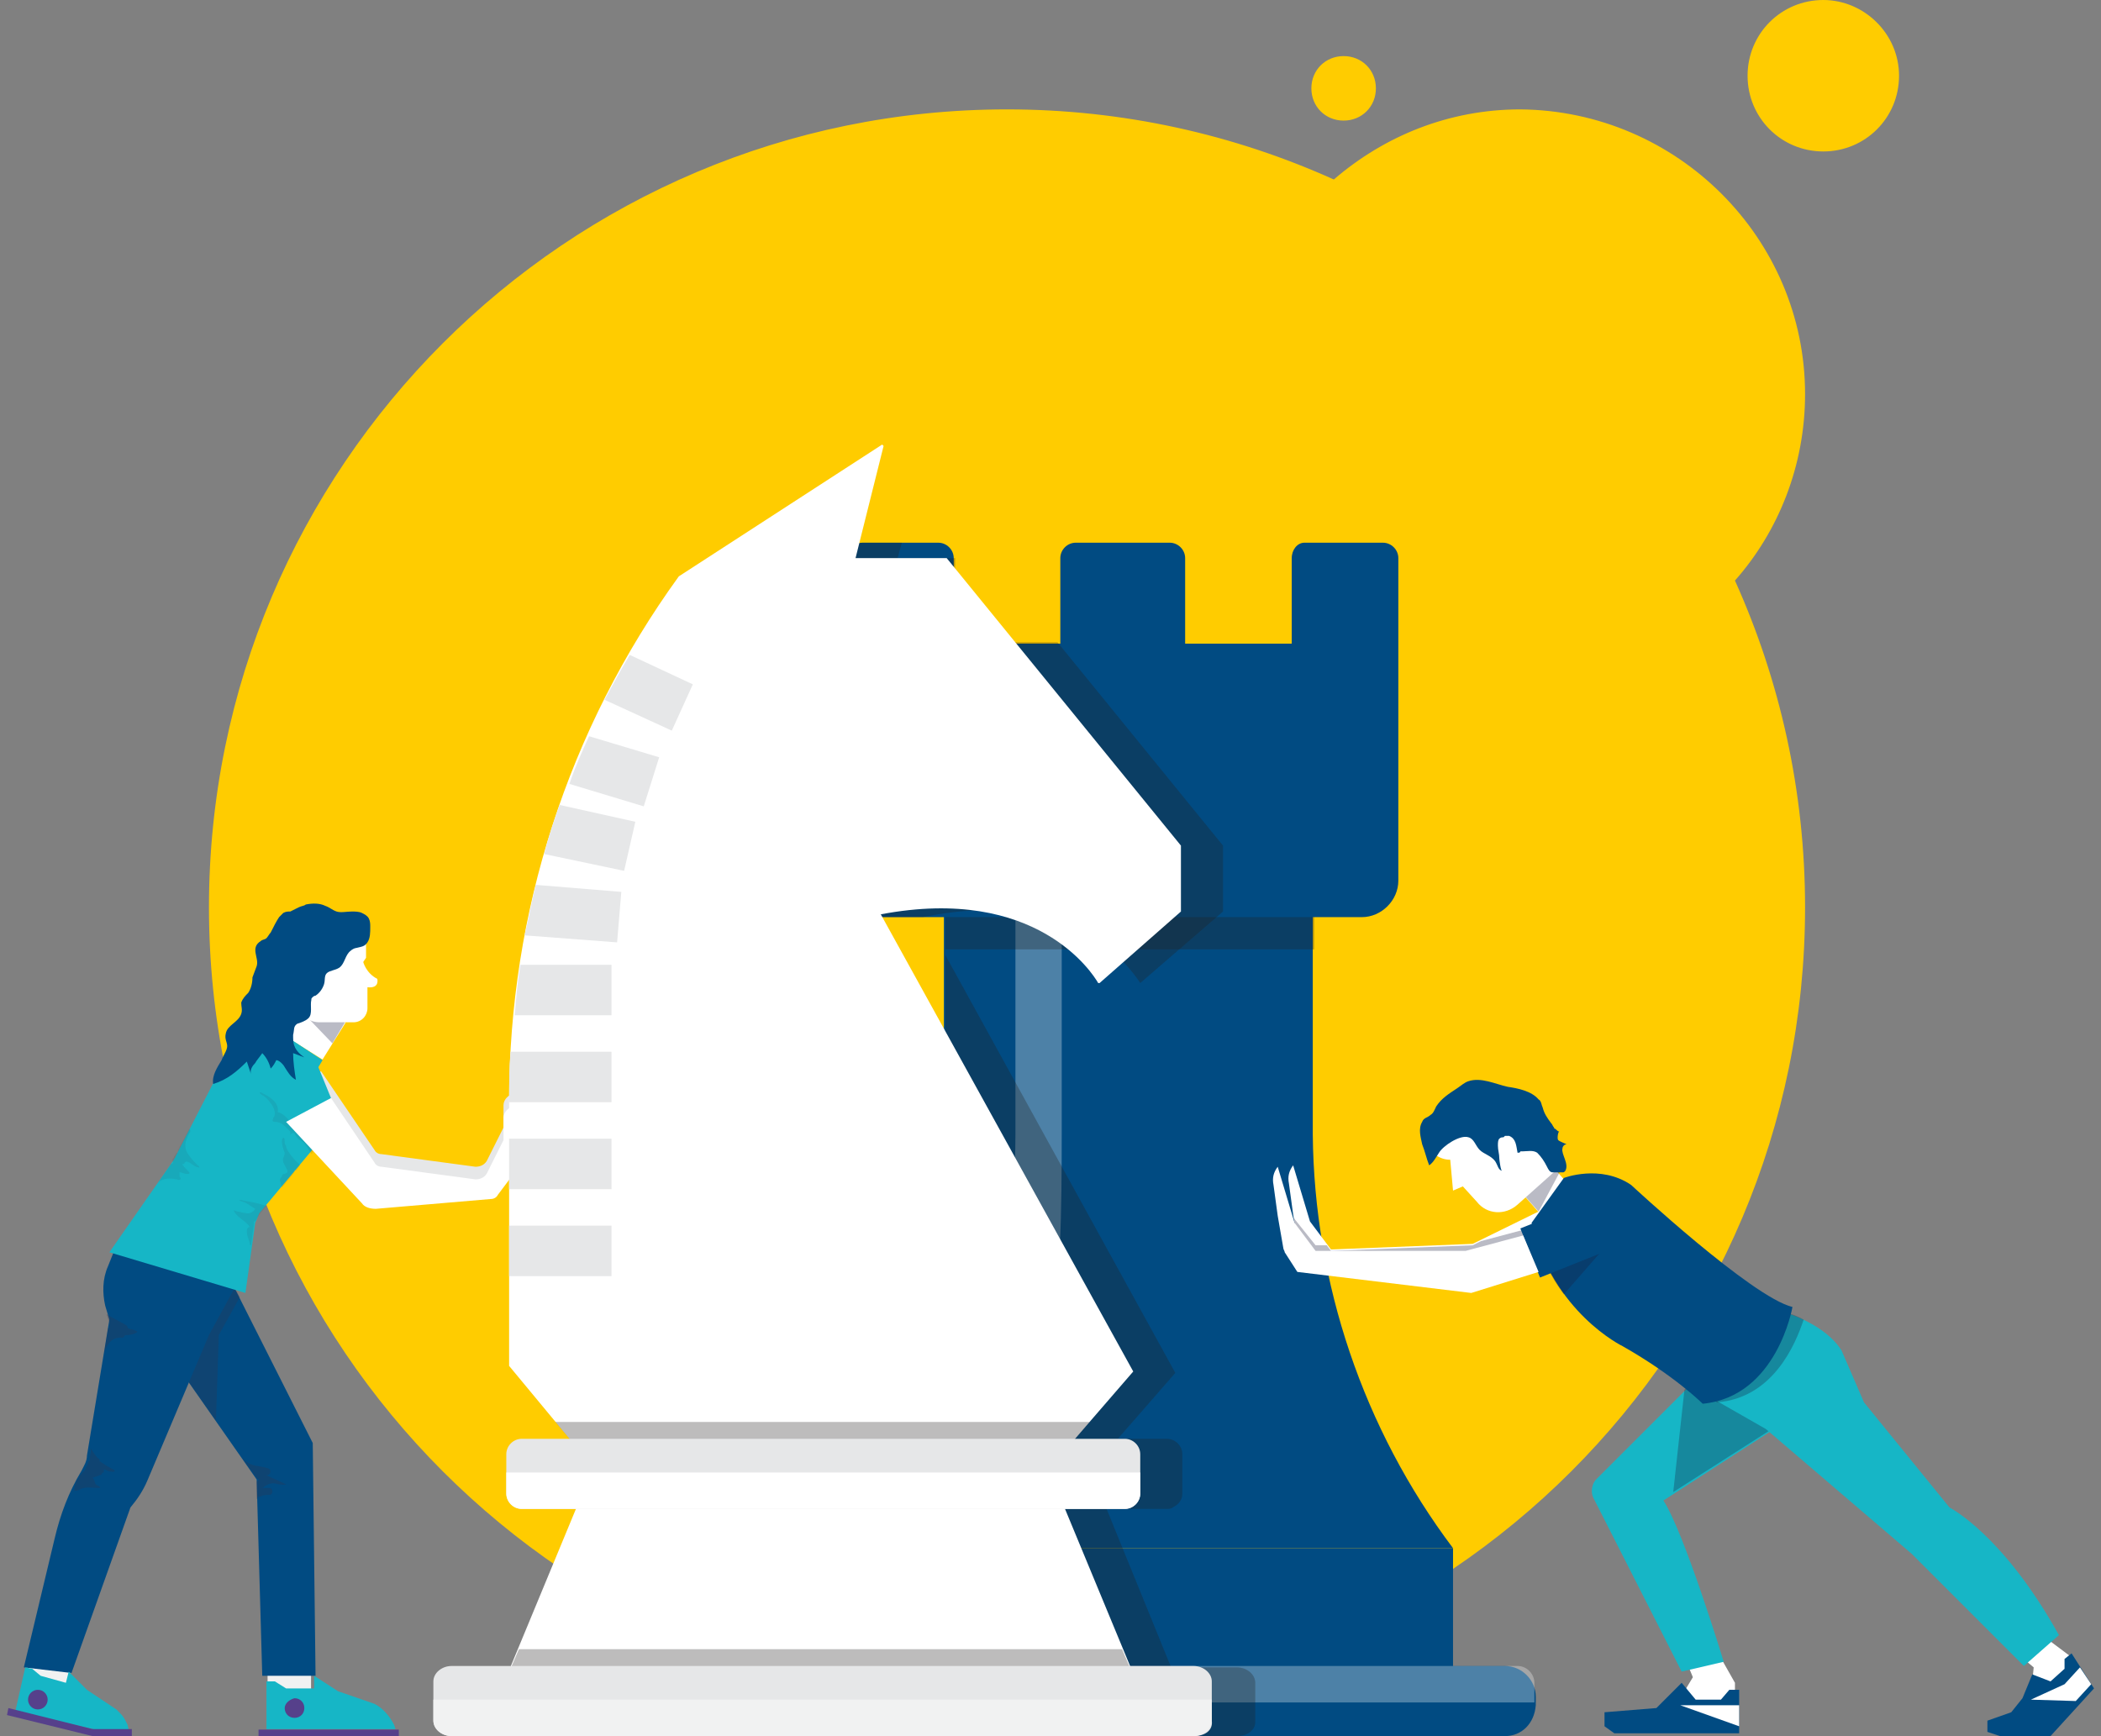
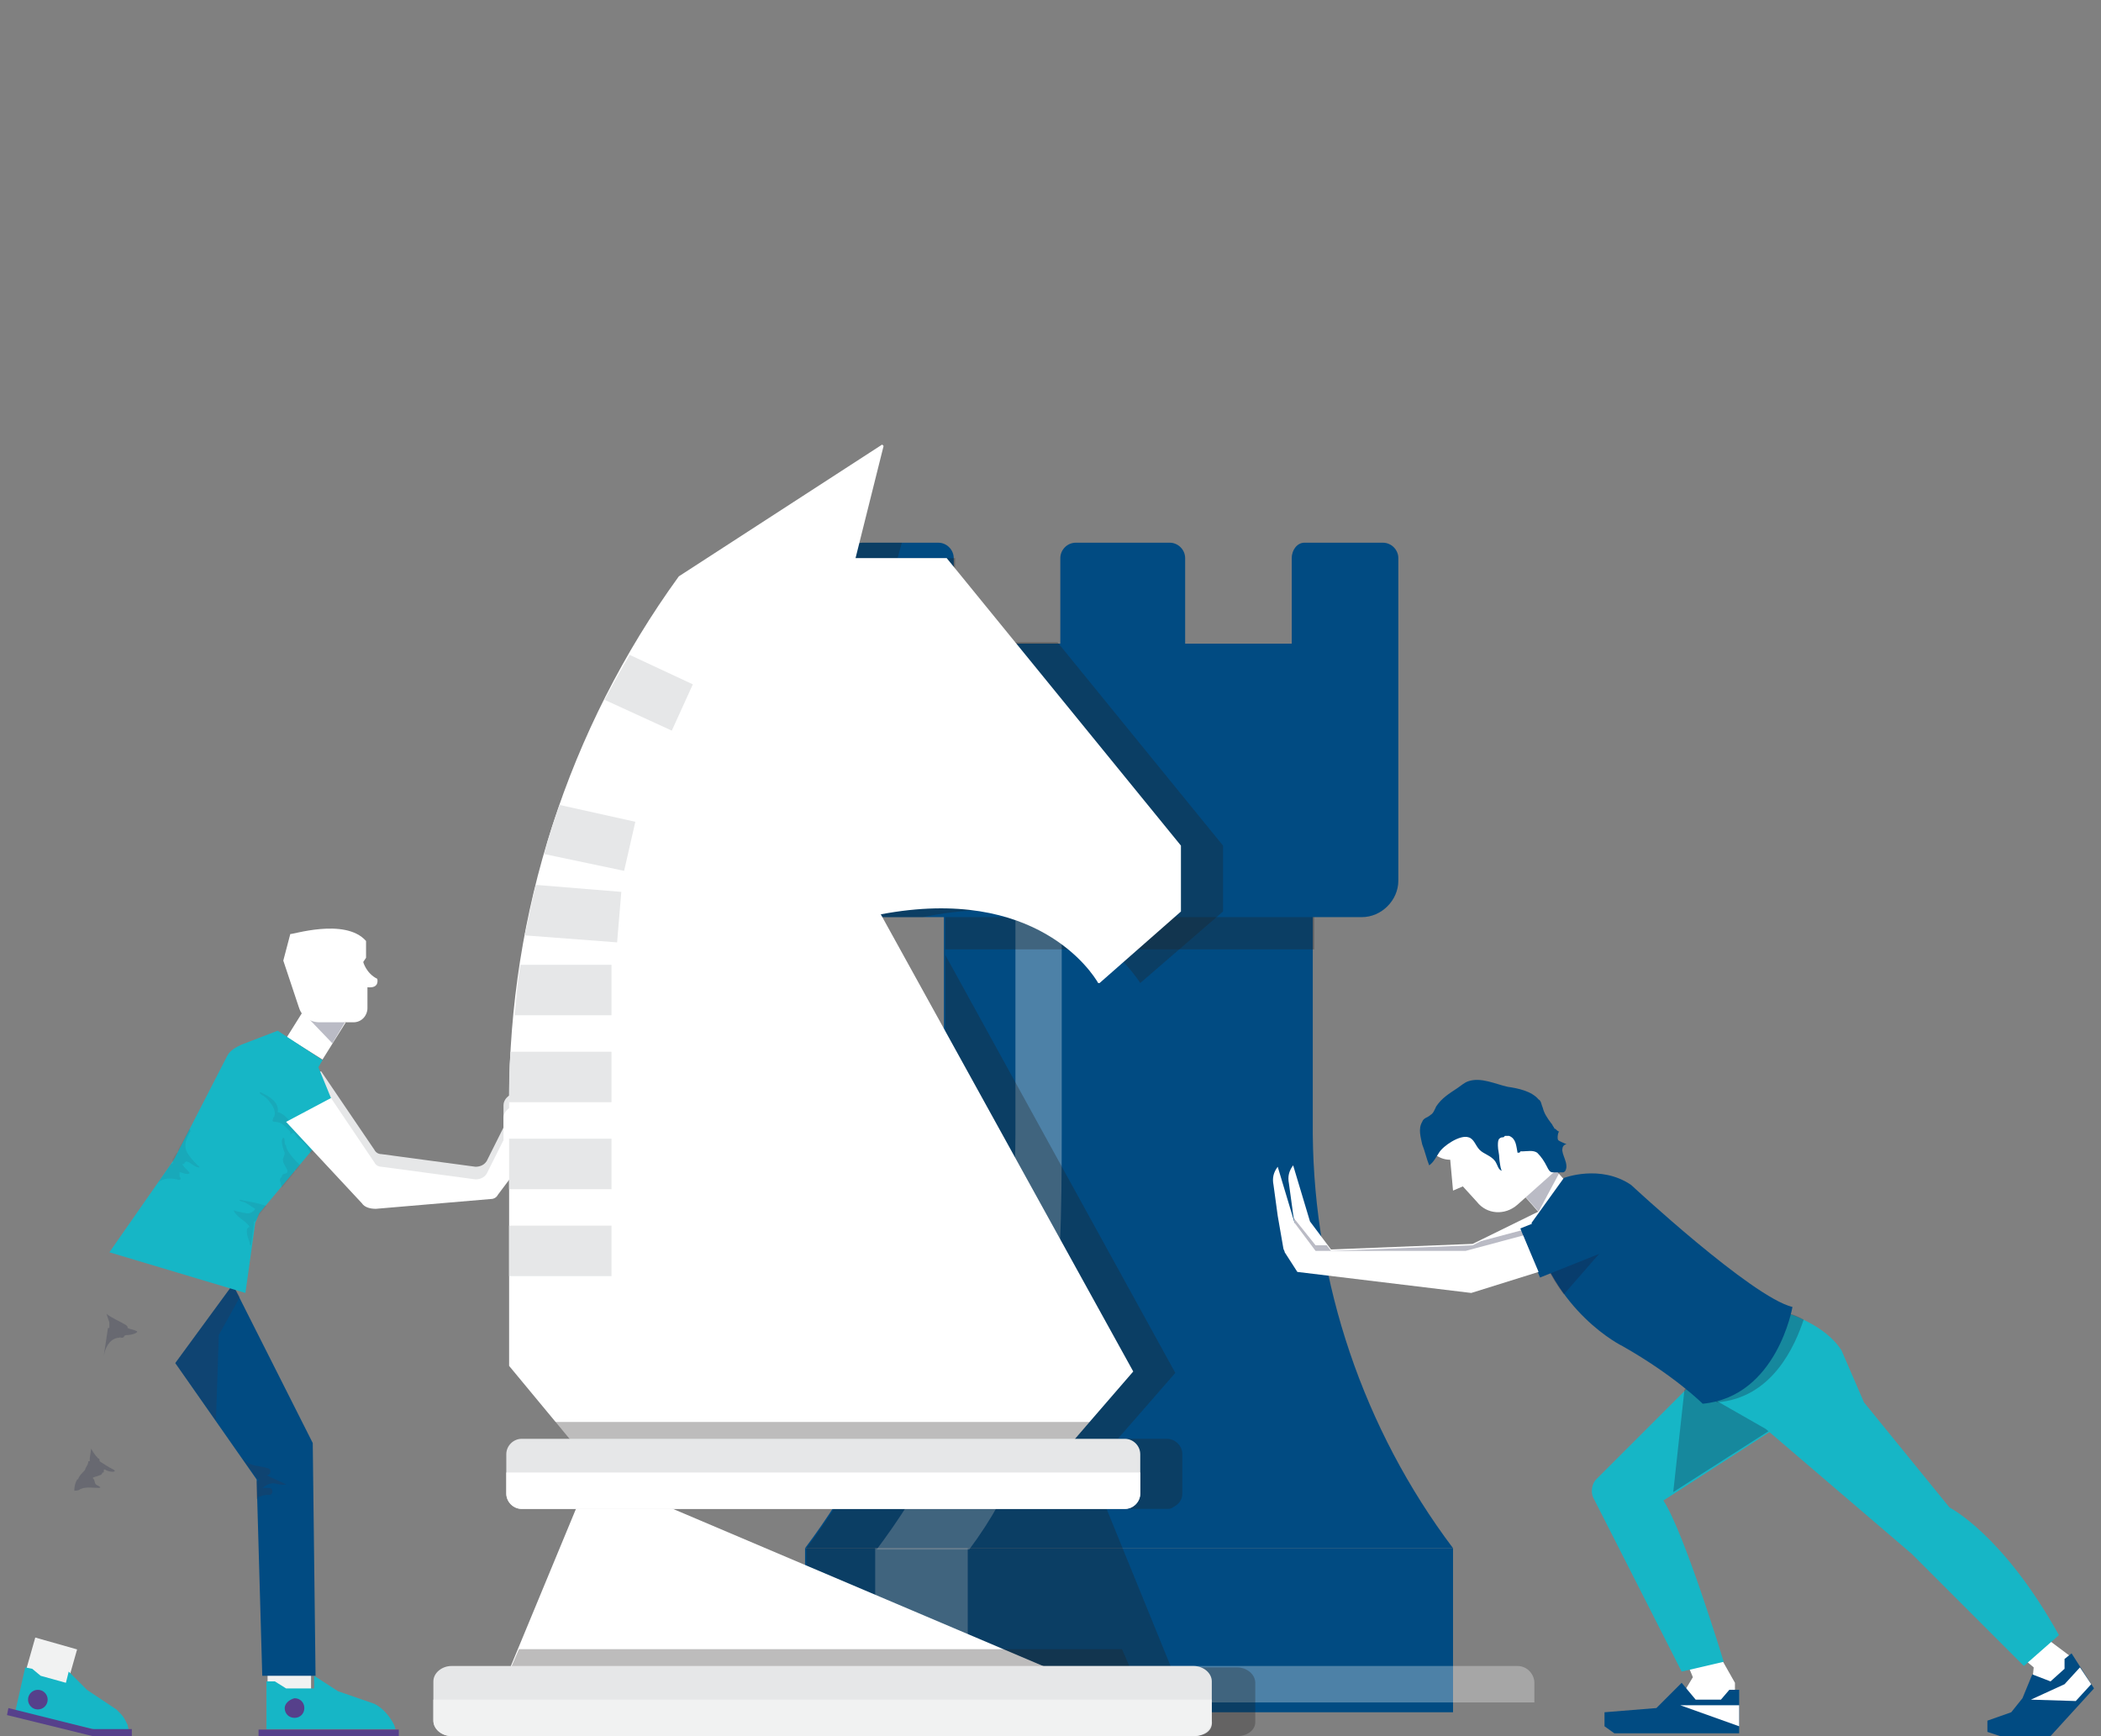
<svg xmlns="http://www.w3.org/2000/svg" width="242" height="200" viewBox="0 0 242 200" fill="none">
  <rect x="0" y="0" width="242" height="200" fill="#808080" stroke="none" />
  <g clip-path="url(#clip0)">
-     <path d="M207.914 45.396C207.914 53.635 204.845 61.228 199.837 66.882C205.006 78.352 207.914 91.115 207.914 104.523C207.914 155.25 166.719 196.446 115.992 196.446C65.265 196.446 24.069 155.25 24.069 104.523C24.069 53.796 65.265 12.601 115.992 12.601C129.401 12.601 142.163 15.509 153.633 20.678C159.449 15.67 166.88 12.601 175.119 12.601C193.213 12.762 207.914 27.464 207.914 45.396ZM210.014 0C205.168 0 201.291 3.877 201.291 8.724C201.291 13.57 205.168 17.448 210.014 17.448C214.861 17.448 218.738 13.57 218.738 8.724C218.738 3.877 214.699 0 210.014 0ZM154.764 13.893C156.864 13.893 158.48 12.278 158.48 10.178C158.48 8.078 156.864 6.462 154.764 6.462C152.664 6.462 151.048 8.078 151.048 10.178C151.048 12.278 152.664 13.893 154.764 13.893Z" fill="#FFCC00" />
    <path d="M167.365 178.353H92.728V197.254H167.365V178.353Z" fill="#014B82" />
    <path d="M167.365 178.352H92.728C103.068 164.62 108.722 147.819 108.722 130.533V101.454H151.21V130.695C151.371 147.819 157.026 164.62 167.365 178.352Z" fill="#014B82" />
    <path opacity="0.3" d="M111.468 178.353H100.806V197.254H111.468V178.353Z" fill="white" />
    <path opacity="0.3" d="M122.292 101.454H116.961V130.695C116.961 147.981 111.307 164.782 100.968 178.514H111.63C121.969 164.782 122.292 147.981 122.292 130.695V101.454Z" fill="white" />
    <path opacity="0.3" d="M151.372 101.454H108.884V109.37H151.372V101.454Z" fill="#231F20" />
    <path d="M148.787 64.298V74.152H136.509V64.298C136.509 63.328 135.701 62.52 134.732 62.52H123.908C122.939 62.52 122.131 63.328 122.131 64.298V74.152H109.853V64.298C109.853 63.328 109.045 62.52 108.076 62.52H99.352C98.383 62.52 97.575 63.328 97.575 64.298V74.152V85.945V101.454C97.575 103.716 99.514 105.655 101.776 105.655H156.864C159.126 105.655 161.065 103.716 161.065 101.454V85.945V74.152V64.298C161.065 63.328 160.257 62.52 159.288 62.52H150.241C149.433 62.52 148.787 63.328 148.787 64.298Z" fill="#014B82" />
-     <path d="M173.342 200H86.912C84.974 200 83.358 198.385 83.358 196.446V195.477C83.358 193.538 84.974 191.923 86.912 191.923H173.342C175.281 191.923 176.896 193.538 176.896 195.477V196.446C176.735 198.546 175.281 200 173.342 200Z" fill="#014B82" />
    <path opacity="0.3" d="M174.796 191.923H85.297C84.166 191.923 83.358 192.731 83.358 193.861V196.123H176.735V193.861C176.735 192.892 175.927 191.923 174.796 191.923Z" fill="white" />
    <path d="M30.82 195.912H35.828V190.419H30.82V195.912Z" fill="#F1F2F2" />
    <path d="M2.563 193.93L7.381 195.297L8.88 190.013L4.063 188.646L2.563 193.93Z" fill="#F1F2F2" />
    <path d="M26.815 147.98L36.023 166.236L36.346 193.053H30.208L29.561 170.436L20.191 157.027L26.815 147.98Z" fill="#014B82" />
    <path opacity="0.3" d="M27.623 149.434L25.2 153.796L24.876 163.651L20.191 157.027L26.815 147.98L27.623 149.434Z" fill="#30334F" />
-     <path d="M26.815 147.98L26.977 148.465L24.069 153.796L16.961 170.597C16.476 171.728 15.83 172.698 15.022 173.667L8.237 192.73L2.744 192.084L6.298 177.221C6.944 174.475 7.914 171.89 9.368 169.467C9.691 168.82 10.014 168.336 10.014 167.69L12.599 152.019L12.114 150.404C11.791 148.95 11.791 147.334 12.437 145.88L13.083 144.265L26.815 147.98Z" fill="#014B82" />
    <path d="M36.993 123.425L43.132 132.472C43.294 132.795 43.617 132.956 43.94 132.956L54.764 134.41C55.248 134.41 55.733 134.249 56.056 133.764L57.995 129.887V127.302C57.995 126.656 58.641 126.01 59.287 126.01V133.603L57.349 136.187C57.187 136.51 56.864 136.672 56.541 136.672L43.294 137.803C42.647 137.803 42.001 137.641 41.678 137.157L30.208 124.233L36.993 123.425Z" fill="#E6E7E8" />
    <path d="M33.04 119.488L37.149 122.058L39.804 117.811L35.694 115.242L33.04 119.488Z" fill="white" />
    <path opacity="0.3" d="M34.408 116.155L38.285 120.194L39.739 117.77L35.701 115.186L34.408 116.155Z" fill="#191C3C" />
    <path d="M42.162 108.4V110.338L41.839 110.823C41.839 110.823 42.162 112.116 43.455 112.762C43.455 112.762 43.778 113.893 42.324 113.731V116.154C42.324 116.962 41.678 117.77 40.708 117.77H36.831C35.7 117.77 34.731 117.124 34.408 115.993L32.631 110.662L33.439 107.592C33.439 107.754 39.739 105.653 42.162 108.4Z" fill="white" />
    <path d="M38.124 126.494L36.67 122.94L37.154 122.132L31.985 118.739L27.784 120.355C27.138 120.678 26.492 121.001 26.169 121.647L20.192 133.279C20.192 133.44 20.03 133.44 20.03 133.602L12.599 144.264L28.269 148.949L29.4 140.872C29.561 140.549 29.723 140.064 29.885 139.741L37.316 130.856L38.124 126.494Z" fill="#16B6C6" />
    <path d="M45.555 199.192L45.394 198.707C44.909 197.738 44.101 196.768 43.132 196.284L38.931 194.83L36.185 193.053V194.507H32.954L31.662 193.699H30.692V199.192H45.555Z" fill="#16B6C6" />
    <path d="M29.78 200.059H45.935V199.251H29.78V200.059Z" fill="#56408B" />
    <path d="M14.861 199.515L14.7 198.708C14.215 197.738 14.215 197.738 13.407 196.931L10.014 194.669L7.914 192.569L7.591 193.861L4.683 193.053L3.714 192.246L2.906 192.084L1.775 197.092L13.407 199.838L14.861 199.515Z" fill="#16B6C6" />
    <path d="M0.806 197.576L10.66 200L11.953 199.515L0.967 196.769L0.806 197.576Z" fill="#56408B" />
    <path d="M15.184 199.999H10.66V199.191H15.184V199.999Z" fill="#56408B" />
-     <path d="M35.216 104.2C36.024 104.038 36.831 104.038 37.478 104.361C37.962 104.523 38.285 104.846 38.77 105.008C39.255 105.169 39.901 105.008 40.547 105.008C40.87 105.008 41.355 105.008 41.678 105.169C42.001 105.331 42.324 105.492 42.486 105.815C42.647 106.138 42.647 106.462 42.647 106.785C42.647 107.431 42.647 108.077 42.324 108.562C42.001 109.046 41.678 109.046 41.032 109.208C40.87 109.208 40.547 109.37 40.386 109.531C39.739 110.016 39.739 110.985 39.093 111.47C38.608 111.793 37.962 111.793 37.639 112.116C37.316 112.439 37.478 112.924 37.316 113.408C37.155 113.893 36.831 114.378 36.347 114.701C36.185 114.701 36.024 114.862 36.024 114.862C35.862 115.024 35.862 115.024 35.862 115.185C35.701 115.832 36.024 116.801 35.539 117.285C35.216 117.609 34.731 117.77 34.247 117.932C33.762 118.255 33.924 118.578 33.762 119.224C33.762 119.709 33.762 120.193 33.924 120.517C34.085 121.001 34.57 121.486 35.054 121.809C34.57 121.647 34.247 121.486 33.762 121.324C33.762 122.294 33.924 123.424 34.085 124.394C33.439 124.071 33.116 123.424 32.793 122.94C32.631 122.617 32.147 122.132 31.823 122.132C31.662 122.455 31.5 122.778 31.177 123.101C31.016 122.455 30.693 121.809 30.208 121.324C29.885 121.809 29.562 122.132 29.4 122.455C29.077 122.778 28.754 123.263 28.916 123.748C28.754 123.263 28.592 122.778 28.431 122.294C27.3 123.424 26.169 124.394 24.554 124.878C24.392 123.909 25.038 122.94 25.523 122.132C25.684 121.647 26.169 121.001 26.169 120.517C26.169 120.032 25.846 119.709 26.008 119.063C26.169 118.093 27.462 117.77 27.785 116.801C27.946 116.316 27.785 115.993 27.785 115.508C27.946 115.024 28.269 114.701 28.592 114.378C28.916 113.893 29.077 113.247 29.077 112.601C29.239 112.116 29.4 111.793 29.562 111.308C29.885 110.339 28.754 109.208 30.046 108.4C30.208 108.239 30.531 108.239 30.693 108.077C30.854 107.916 31.016 107.592 31.177 107.431C31.5 106.785 31.823 106.138 32.147 105.654C32.308 105.492 32.47 105.331 32.631 105.169C32.954 105.008 33.116 105.008 33.439 105.008C33.762 104.846 34.085 104.685 34.408 104.523C34.731 104.361 35.054 104.361 35.216 104.2Z" fill="#014B82" />
    <path opacity="0.1" d="M30.369 126.009C31.338 126.494 32.146 127.14 31.985 128.109C33.116 128.432 33.277 129.402 34.408 130.048C34.569 130.209 34.731 130.371 34.569 130.533C34.731 130.694 35.054 130.694 35.216 130.856C35.377 130.856 35.377 131.179 35.377 131.34C35.7 131.663 36.023 131.825 36.347 132.31L35.862 132.956C35.539 132.471 35.216 131.663 34.569 131.34C34.408 131.34 33.923 130.694 33.923 130.533C33.439 130.371 33.439 131.017 33.439 130.694C33.439 130.533 33.439 130.371 33.439 130.371C32.792 129.725 32.469 129.24 31.662 129.24C31.338 129.24 31.338 129.079 31.5 128.755C32.146 127.948 30.692 126.332 30.208 126.171C29.723 125.848 29.885 125.686 30.369 126.009Z" fill="#30334F" />
    <path d="M38.124 126.494L43.132 133.925C43.293 134.249 43.617 134.41 43.94 134.41L54.764 135.864C55.248 135.864 55.733 135.703 56.056 135.218L57.995 131.341V128.756C57.995 128.11 58.641 127.463 59.287 127.463V135.056L57.348 137.641C57.187 137.964 56.864 138.126 56.541 138.126L43.293 139.257C42.647 139.257 42.001 139.095 41.678 138.61L32.954 129.24L38.124 126.494Z" fill="white" />
    <path opacity="0.1" d="M32.47 136.834C32.47 136.672 32.308 136.349 32.308 136.187C32.147 135.864 32.308 135.703 32.47 135.541C32.47 135.057 33.116 135.38 33.116 134.895C33.116 134.733 32.47 133.764 32.631 133.764C32.47 133.441 32.793 133.279 32.793 132.795C32.631 132.472 32.47 131.825 32.47 131.502C32.47 131.018 32.793 130.856 32.793 131.502C32.793 131.664 32.793 131.825 32.954 131.987V132.149C33.277 132.956 33.924 133.603 34.57 134.249L34.085 134.895L33.924 134.733C33.924 134.895 33.924 134.895 33.924 135.056L32.47 136.834Z" fill="#30334F" />
    <path opacity="0.1" d="M26.977 139.579C26.815 139.256 27.138 139.579 27.461 139.579C27.623 139.579 27.946 139.741 28.269 139.741C28.754 139.902 29.238 139.579 29.4 139.256C29.077 139.094 28.269 138.448 27.946 138.448C27.461 138.287 27.461 138.125 27.946 138.287C28.915 138.448 29.723 138.61 30.692 138.933L29.884 139.902C29.723 140.225 29.561 140.387 29.4 140.71C29.4 140.71 29.4 140.71 29.238 140.71C29.238 140.71 29.238 140.71 29.238 140.871V141.033L28.915 143.456C28.754 143.456 28.754 143.295 28.754 143.133C28.592 142.649 28.43 142.325 28.43 141.841C28.43 141.518 28.592 141.356 28.754 141.356C28.43 140.71 27.461 140.387 26.977 139.579Z" fill="#30334F" />
    <path opacity="0.3" d="M13.568 154.119C12.598 154.281 12.114 155.25 11.952 156.22L12.437 152.989C12.437 152.989 12.437 152.989 12.598 152.989C12.598 152.989 12.598 152.665 12.598 152.504V152.342L12.275 151.373C12.921 151.858 13.729 152.181 14.537 152.665C14.698 152.827 14.698 152.827 14.698 152.989C15.022 153.15 15.345 153.15 15.668 153.312C16.152 153.473 15.183 153.796 14.698 153.796C14.052 153.796 14.537 154.119 13.891 154.119C13.891 153.958 13.891 154.119 13.568 154.119Z" fill="#30334F" />
    <path opacity="0.3" d="M8.884 170.436C9.045 170.436 9.045 170.274 9.045 170.274C9.207 169.951 9.368 169.79 9.53 169.628C9.691 169.467 9.853 169.305 9.853 169.144C10.014 168.82 10.176 168.659 10.176 168.336H10.338C10.338 168.174 10.338 168.013 10.338 168.013L10.499 166.882C10.661 167.205 10.984 167.69 11.307 168.013C11.469 168.013 11.469 168.174 11.469 168.336C11.953 168.659 12.438 168.982 13.084 169.305C13.569 169.628 12.599 169.628 12.115 169.305C11.792 169.144 12.115 169.79 11.792 169.628C11.792 169.79 11.63 169.951 11.469 169.951C11.145 170.113 10.822 170.113 10.661 170.274C10.984 170.436 10.822 170.921 11.145 171.082C11.469 171.244 11.792 171.405 11.307 171.405C10.661 171.405 9.853 171.244 9.207 171.567C9.045 171.728 8.722 171.728 8.561 171.728C8.561 171.082 8.722 170.759 8.884 170.436Z" fill="#30334F" />
    <path opacity="0.3" d="M30.854 169.144C31.339 169.305 31.177 169.951 30.693 169.951C31.339 170.274 32.147 170.598 32.793 170.921C33.278 171.082 32.308 171.082 31.823 170.921C31.177 170.759 30.693 171.082 30.208 171.405C30.531 171.405 30.854 171.405 31.016 171.405C31.5 171.405 31.5 172.213 31.016 172.213C30.693 172.213 30.37 172.213 30.047 172.375C29.4 172.536 29.885 172.375 29.562 172.698V170.759C29.562 170.598 29.723 170.598 29.885 170.436C29.723 170.436 29.562 170.274 29.562 170.274L27.946 168.013C27.946 168.013 28.108 168.013 28.108 168.174C28.916 168.982 29.885 168.82 30.854 169.144Z" fill="#30334F" />
    <path opacity="0.1" d="M22.292 134.248C20.999 133.279 21.484 134.248 20.999 134.087C20.999 134.248 21.645 134.894 21.807 135.056C21.969 135.379 21.161 135.217 20.838 135.056C20.838 135.056 20.838 135.056 20.676 135.056C20.676 135.056 20.676 135.379 20.676 135.541C20.999 135.864 20.676 136.025 20.353 135.864C19.545 135.702 18.899 135.702 18.253 136.187L19.707 134.087C19.868 134.087 20.03 133.925 19.868 133.764V133.602C19.868 133.44 20.03 133.44 20.03 133.279L20.353 132.794C20.515 132.794 20.515 132.633 20.515 132.471L21.807 130.048C21.969 130.209 21.969 130.371 21.807 130.533C21.484 131.179 21.161 131.825 21.484 132.633C21.807 133.279 22.292 133.764 22.776 134.248C23.261 134.571 22.776 134.571 22.292 134.248Z" fill="#30334F" />
    <path d="M32.793 196.769C32.793 197.415 33.278 197.899 33.924 197.899C34.57 197.899 35.055 197.415 35.055 196.769C35.055 196.122 34.57 195.638 33.924 195.638C33.278 195.799 32.793 196.284 32.793 196.769Z" fill="#56408B" />
    <path d="M4.359 196.93C4.984 196.93 5.49 196.423 5.49 195.799C5.49 195.174 4.984 194.668 4.359 194.668C3.735 194.668 3.229 195.174 3.229 195.799C3.229 196.423 3.735 196.93 4.359 196.93Z" fill="#56408B" />
    <path opacity="0.3" d="M131.338 113.247C131.338 113.409 131.338 113.409 131.338 113.247L140.87 105.008V97.415L121.807 73.991H110.014V64.298H103.39L103.875 62.52H99.351C98.382 62.52 97.574 63.328 97.574 64.298V74.152V85.945V101.454C97.574 103.716 99.513 105.655 101.775 105.655H106.298C124.23 101.939 130.692 112.278 131.338 113.247Z" fill="#231F20" />
    <path opacity="0.3" d="M144.586 198.385V195.962V193.862C144.586 192.892 143.616 192.084 142.486 192.084H134.893L127.461 173.829H134.408C134.57 173.829 134.893 173.829 135.054 173.668C135.7 173.345 136.185 172.86 136.185 172.052V169.629V167.529C136.185 166.559 135.377 165.752 134.408 165.752H128.754L135.377 158.159L108.883 110.017V130.534C108.883 147.82 103.229 164.621 92.889 178.353V191.923H87.074H85.458C84.327 191.923 83.519 192.731 83.519 193.862V195.477V196.123V196.446C83.519 198.385 85.135 200 87.074 200H142.486C143.616 200 144.586 199.354 144.586 198.385Z" fill="#231F20" />
    <path d="M123.261 166.398L130.531 157.997L101.452 105.331C119.384 101.939 125.846 112.117 126.492 113.247H126.654L136.024 105.008V97.415L109.045 64.297H98.544L101.775 51.373C101.775 51.373 101.775 51.373 101.613 51.212L78.188 66.398C65.426 84.007 58.641 105.17 58.641 126.818V157.351L68.011 168.659H121.161L123.261 166.398Z" fill="white" />
-     <path d="M132.308 197.092H56.702L68.011 169.79H120.999L132.308 197.092Z" fill="white" />
+     <path d="M132.308 197.092H56.702L68.011 169.79L132.308 197.092Z" fill="white" />
    <path d="M79.804 78.837L72.534 75.444C71.565 77.06 70.595 78.837 69.626 80.614L77.38 84.168L79.804 78.837Z" fill="#E6E7E8" />
    <path d="M71.888 100.323L73.18 94.669L64.457 92.731C63.81 94.507 63.164 96.446 62.68 98.385L71.888 100.323Z" fill="#E6E7E8" />
    <path d="M71.08 108.562L71.565 102.746L61.71 101.938C61.226 103.877 60.903 105.816 60.418 107.754L71.08 108.562Z" fill="#E6E7E8" />
-     <path d="M74.149 92.892L75.926 87.238L67.849 84.814C67.041 86.591 66.233 88.369 65.587 90.307L74.149 92.892Z" fill="#E6E7E8" />
    <path d="M70.434 141.195H58.641V147.011H70.434V141.195Z" fill="#E6E7E8" />
    <path d="M70.434 131.18H58.641V136.996H70.434V131.18Z" fill="#E6E7E8" />
    <path d="M70.434 116.963V111.147H59.933C59.61 113.086 59.449 115.025 59.287 116.963H70.434Z" fill="#E6E7E8" />
    <path d="M70.434 121.163H58.802C58.641 123.102 58.641 124.879 58.641 126.817V126.979H70.434V121.163Z" fill="#E6E7E8" />
    <path opacity="0.3" d="M63.972 163.812L68.01 168.659H121.161L123.261 166.397L125.523 163.812H63.972Z" fill="#231F20" />
    <path d="M129.561 173.829H60.094C59.125 173.829 58.317 173.022 58.317 172.052V167.529C58.317 166.56 59.125 165.752 60.094 165.752H129.561C130.531 165.752 131.338 166.56 131.338 167.529V172.052C131.338 173.022 130.531 173.829 129.561 173.829Z" fill="#E6E7E8" />
    <path d="M58.317 169.629V172.052C58.317 173.021 59.125 173.829 60.094 173.829H129.561C130.531 173.829 131.338 173.021 131.338 172.052V169.629H58.317Z" fill="white" />
    <path opacity="0.3" d="M56.702 197.093H132.308L129.238 189.984H59.772L56.702 197.093Z" fill="#231F20" />
    <path d="M137.478 200H52.017C50.886 200 49.917 199.193 49.917 198.223V193.7C49.917 192.731 50.886 191.923 52.017 191.923H137.478C138.608 191.923 139.578 192.731 139.578 193.7V198.223C139.739 199.354 138.77 200 137.478 200Z" fill="#E6E7E8" />
    <path d="M49.917 195.8V198.223C49.917 199.192 50.886 200 52.017 200H137.478C138.608 200 139.578 199.192 139.578 198.223V195.8H49.917Z" fill="#F1F2F2" />
    <path d="M176.991 132.283L173.472 135.376L178.59 141.201L182.11 138.109L176.991 132.283Z" fill="white" />
    <path opacity="0.3" d="M179.643 135.056L177.22 139.58L173.504 135.379L177.058 132.148L179.643 135.056Z" fill="#191C3C" />
    <path d="M179.32 134.734L174.797 138.772C173.343 140.065 171.243 139.903 170.112 138.449L168.496 136.672L167.365 137.157L167.042 133.603C165.911 133.603 164.942 132.957 164.296 131.826L165.104 130.856L168.819 127.625C170.273 126.333 172.373 126.495 173.504 127.948L179.32 134.734Z" fill="white" />
    <path d="M193.86 190.469L194.99 193.215L193.052 196.446H199.837V193.861L197.737 190.146L193.86 190.469Z" fill="white" />
    <path d="M232.146 190.307L234.247 192.084L233.924 195.476L239.416 192.73L238.447 190.791L235.216 188.368L232.146 190.307Z" fill="white" />
    <path d="M196.121 158.158L183.843 170.436C183.358 170.921 183.197 171.89 183.52 172.536L193.697 192.569L198.544 191.438C198.544 191.438 194.02 176.575 191.597 172.859L206.621 163.166L196.121 158.158Z" fill="#16B6C6" />
    <path opacity="0.3" d="M196.121 158.158L194.021 160.097L192.729 171.89L206.622 163.005L196.121 158.158Z" fill="#191C3C" />
    <path d="M205.652 151.211C205.652 151.211 210.176 152.503 212.114 155.573L214.699 161.55L224.554 173.667C224.554 173.667 230.693 176.736 237.155 188.368L233.116 191.922L220.192 178.998L203.391 164.62L196.605 160.742L205.652 151.211Z" fill="#16B6C6" />
    <path d="M178.512 138.933L169.627 143.295L153.31 143.941L150.887 140.71L148.949 134.248C148.464 134.894 148.302 135.54 148.464 136.348L148.949 139.902L149.595 143.941L151.21 146.526L170.596 147.818L179.159 144.587L178.512 138.933Z" fill="white" />
    <path opacity="0.3" d="M196.768 160.581C197.414 161.066 197.737 161.55 197.737 161.55C204.199 161.066 206.784 154.927 207.753 152.019C206.622 151.372 205.653 151.211 205.653 151.211L196.768 160.581Z" fill="#191C3C" />
    <path d="M180.128 135.702C180.128 135.702 184.328 134.087 187.882 136.51C187.882 136.51 201.776 149.434 206.461 150.565C206.461 150.565 204.684 160.904 196.121 161.712C196.121 161.712 192.89 158.481 186.913 155.088C186.913 155.088 178.835 151.211 176.412 140.872L180.128 135.702Z" fill="#014B82" />
    <path d="M199.191 194.668L198.221 195.799H195.313L193.698 193.86L190.79 196.768L184.812 197.253V198.868L185.943 199.676H200.321V194.668H199.191Z" fill="#014B82" />
    <path d="M234.086 192.891L232.955 195.637L231.662 197.253L228.916 198.222V199.515L230.37 199.999H236.186L241.194 194.507L238.609 190.468L237.801 191.114V192.245L236.186 193.699L234.086 192.891Z" fill="#014B82" />
    <path opacity="0.3" d="M170.435 147.98L176.897 145.557L175.443 141.68L170.596 142.972L169.627 143.457L153.31 144.103L152.825 143.457H151.533L148.948 140.226V139.741V140.064L149.594 144.103L150.887 146.203L159.126 147.173L170.435 147.98Z" fill="#191C3C" />
    <path opacity="0.3" d="M182.389 139.418L176.573 141.68C177.381 144.75 178.673 147.173 180.127 149.111L184.489 144.103C186.105 143.457 186.105 142.649 185.62 141.195H186.266C185.782 139.58 184.005 138.772 182.389 139.418Z" fill="#191C3C" />
    <path d="M184.651 144.264L177.381 147.172L175.119 141.518L182.389 138.61C184.004 137.964 185.62 138.772 186.266 140.225C186.912 142.003 186.266 143.78 184.651 144.264Z" fill="#014B82" />
    <path d="M175.443 142.326L168.819 144.103H151.533L149.11 140.872L147.171 134.41C146.687 135.056 146.525 135.703 146.687 136.51L147.171 140.064L147.817 143.78C147.817 143.942 147.979 144.103 147.979 144.265L149.433 146.526L169.465 148.95L177.22 146.526L175.443 142.326Z" fill="white" />
    <path d="M200.321 198.869L193.536 196.445H200.321V198.869Z" fill="white" />
    <path d="M240.87 194.023L239.093 195.961L233.924 195.8L237.801 194.023L239.578 192.084L240.87 194.023Z" fill="white" />
    <path d="M179.966 132.31C179.966 132.148 180.127 131.825 180.45 131.825C180.127 131.664 179.643 131.502 179.481 131.341C179.32 131.179 179.481 130.21 179.643 130.371C179.481 130.371 179.32 130.21 179.158 130.048C178.996 130.048 178.996 129.887 178.996 129.887C178.835 129.725 178.835 129.564 178.673 129.402C178.189 128.756 177.866 128.271 177.704 127.625C177.542 127.302 177.542 126.817 177.219 126.656C176.412 125.686 174.796 125.363 173.665 125.202C172.211 124.879 170.596 124.071 169.142 124.555C168.657 124.717 168.334 125.04 167.849 125.363C166.88 126.009 166.072 126.494 165.426 127.463C165.265 127.786 165.103 128.271 164.78 128.433C164.457 128.756 163.972 128.756 163.811 129.24C163.326 130.048 163.649 131.017 163.811 131.825C164.134 132.633 164.295 133.441 164.618 134.249C165.103 133.925 165.426 133.279 165.749 132.795C166.234 131.987 168.173 130.694 169.142 131.017C169.788 131.179 169.95 131.987 170.434 132.471C170.919 132.956 171.727 133.118 172.211 133.764C172.534 134.249 172.534 134.733 173.019 134.895C172.858 134.895 172.696 133.602 172.696 133.441C172.696 132.956 172.534 132.471 172.534 131.987C172.534 131.664 172.534 131.341 172.696 131.179C172.858 131.017 173.019 131.017 173.181 131.017L173.342 130.856C173.504 130.856 173.665 130.856 173.827 130.856C174.635 131.179 174.635 131.987 174.796 132.795C174.958 132.795 175.119 132.795 175.119 132.633C175.281 132.633 175.281 132.633 175.442 132.633C175.927 132.633 176.573 132.471 177.058 132.795C177.542 133.279 177.866 133.764 178.189 134.41C178.35 134.733 178.512 135.056 178.835 135.056C178.996 135.056 178.996 135.056 179.158 135.056C179.481 135.056 179.643 135.056 179.966 135.056C180.127 135.056 180.127 135.056 180.289 134.895C180.773 134.087 179.804 132.956 179.966 132.31Z" fill="#014B82" />
  </g>
  <defs>
    <clipPath id="clip0">
      <rect width="240.388" height="200" fill="white" transform="translate(0.806)" />
    </clipPath>
  </defs>
</svg>